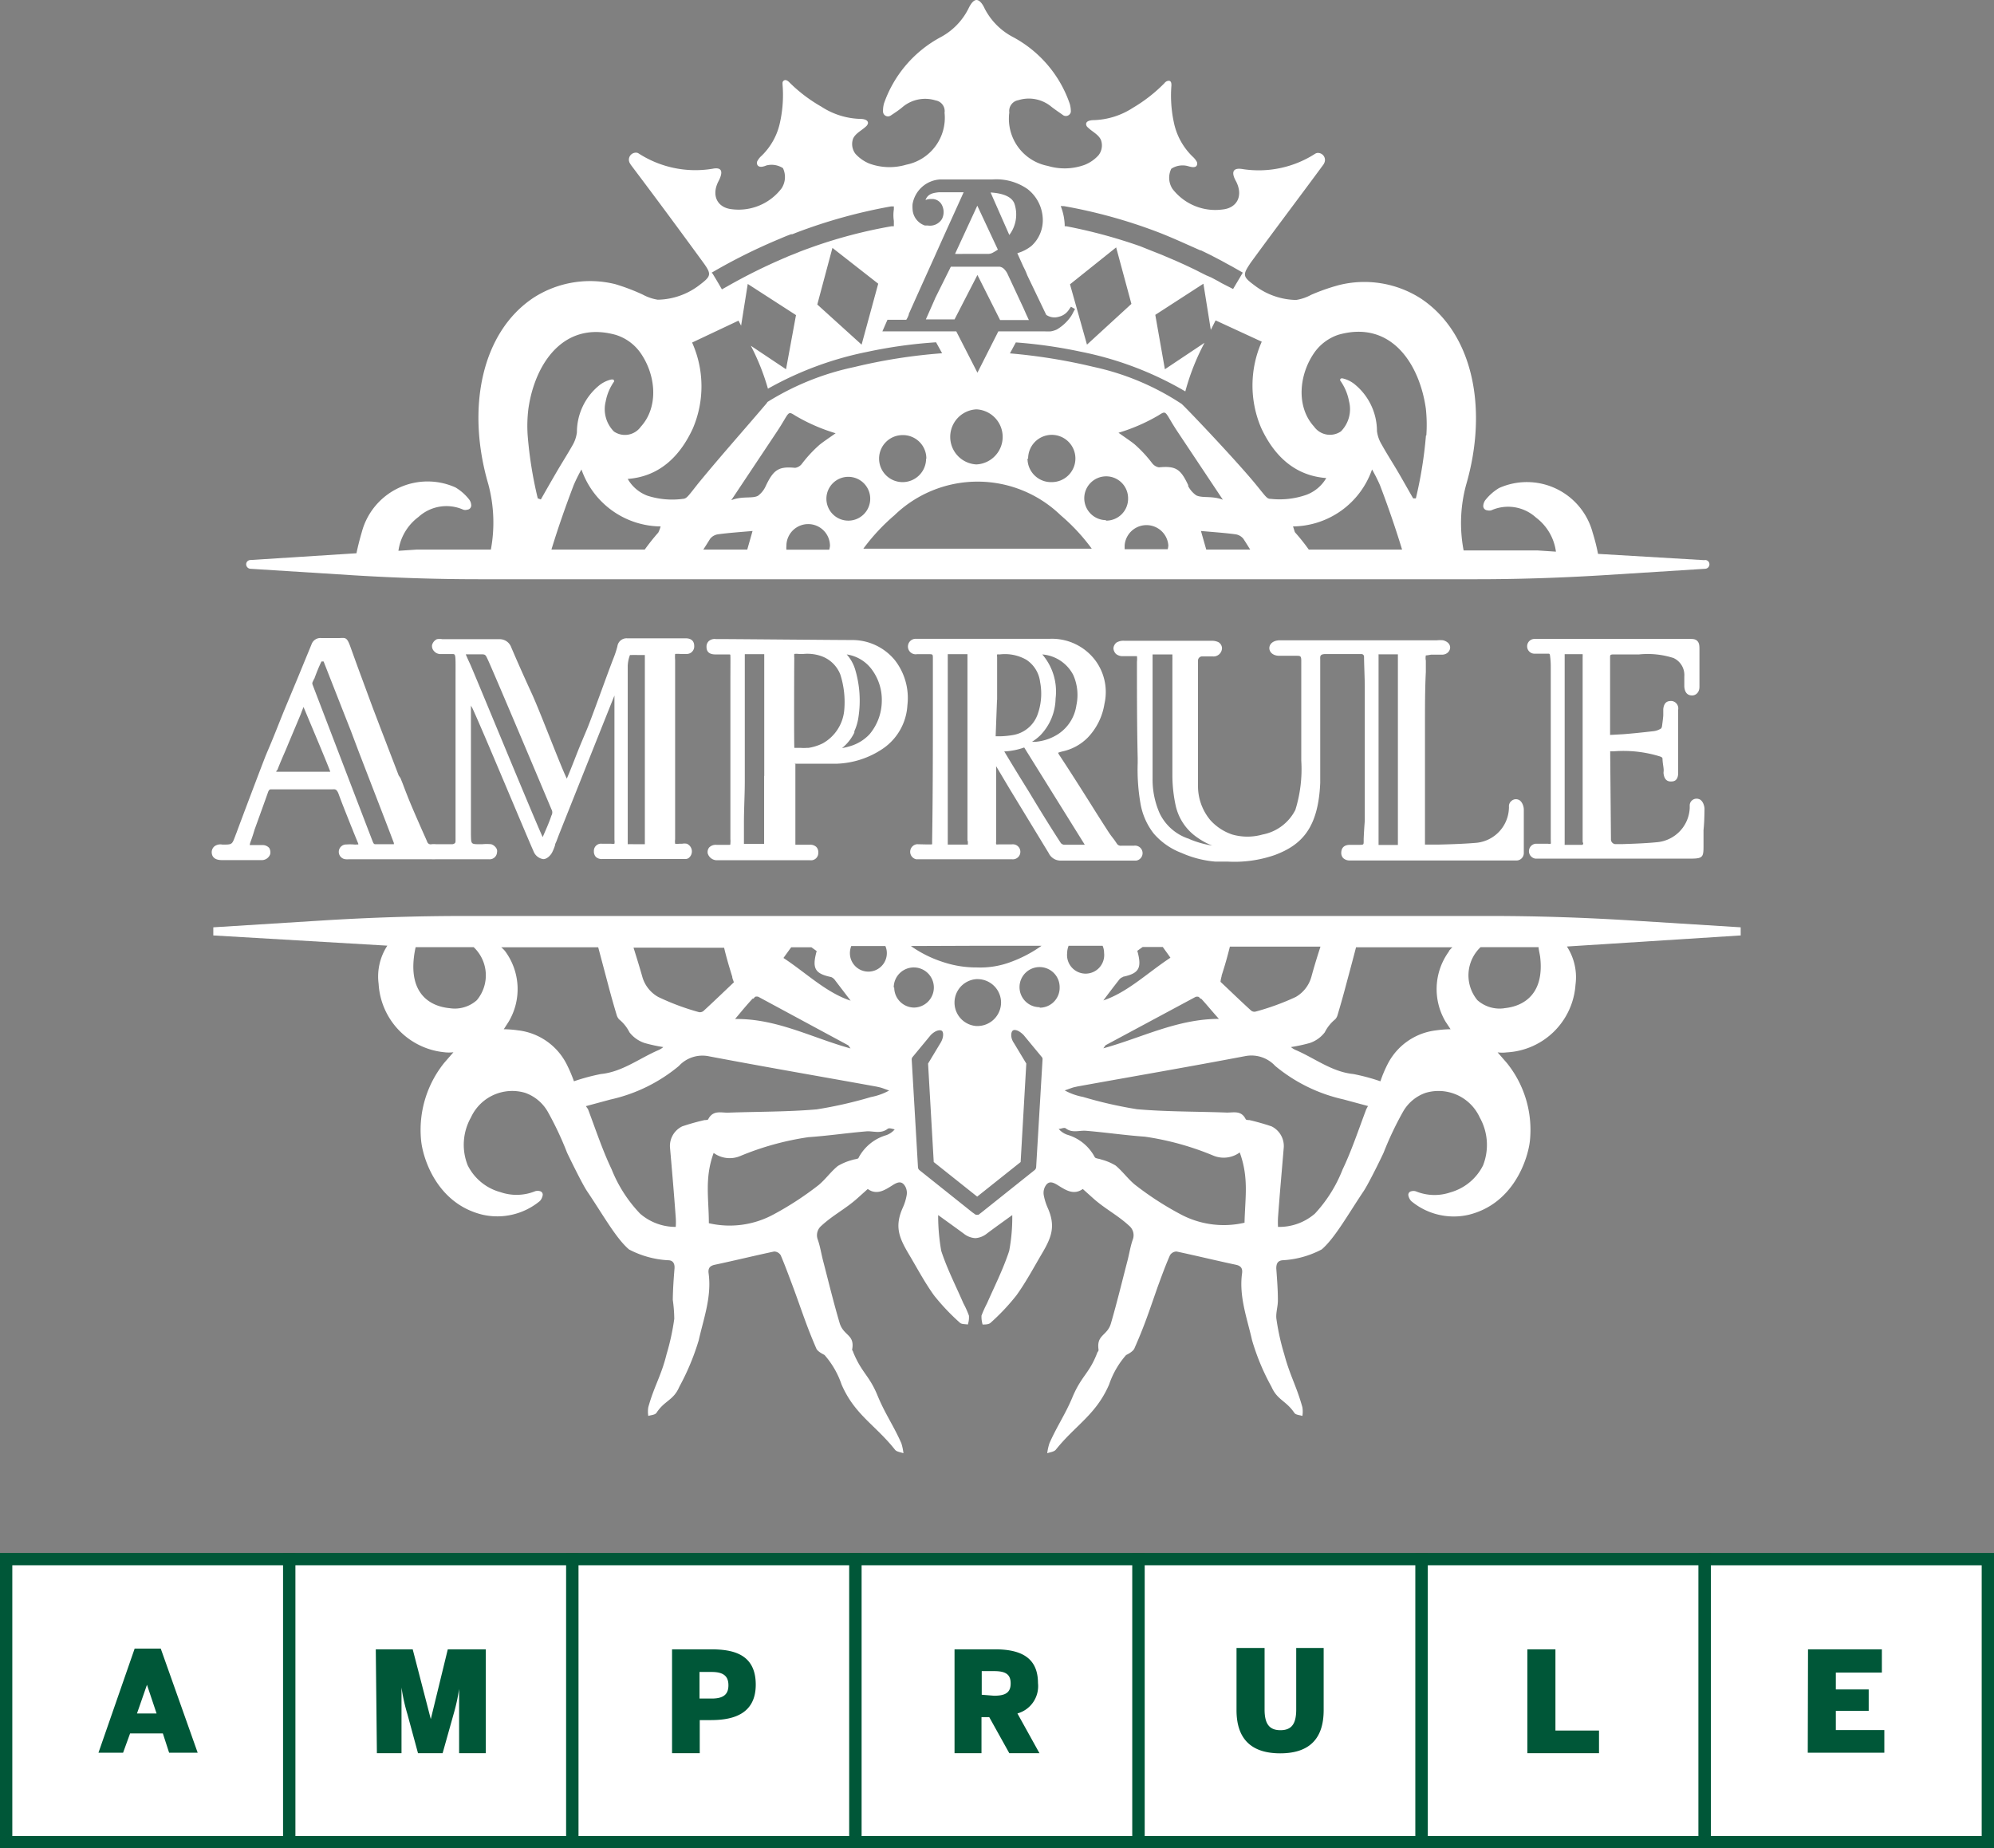
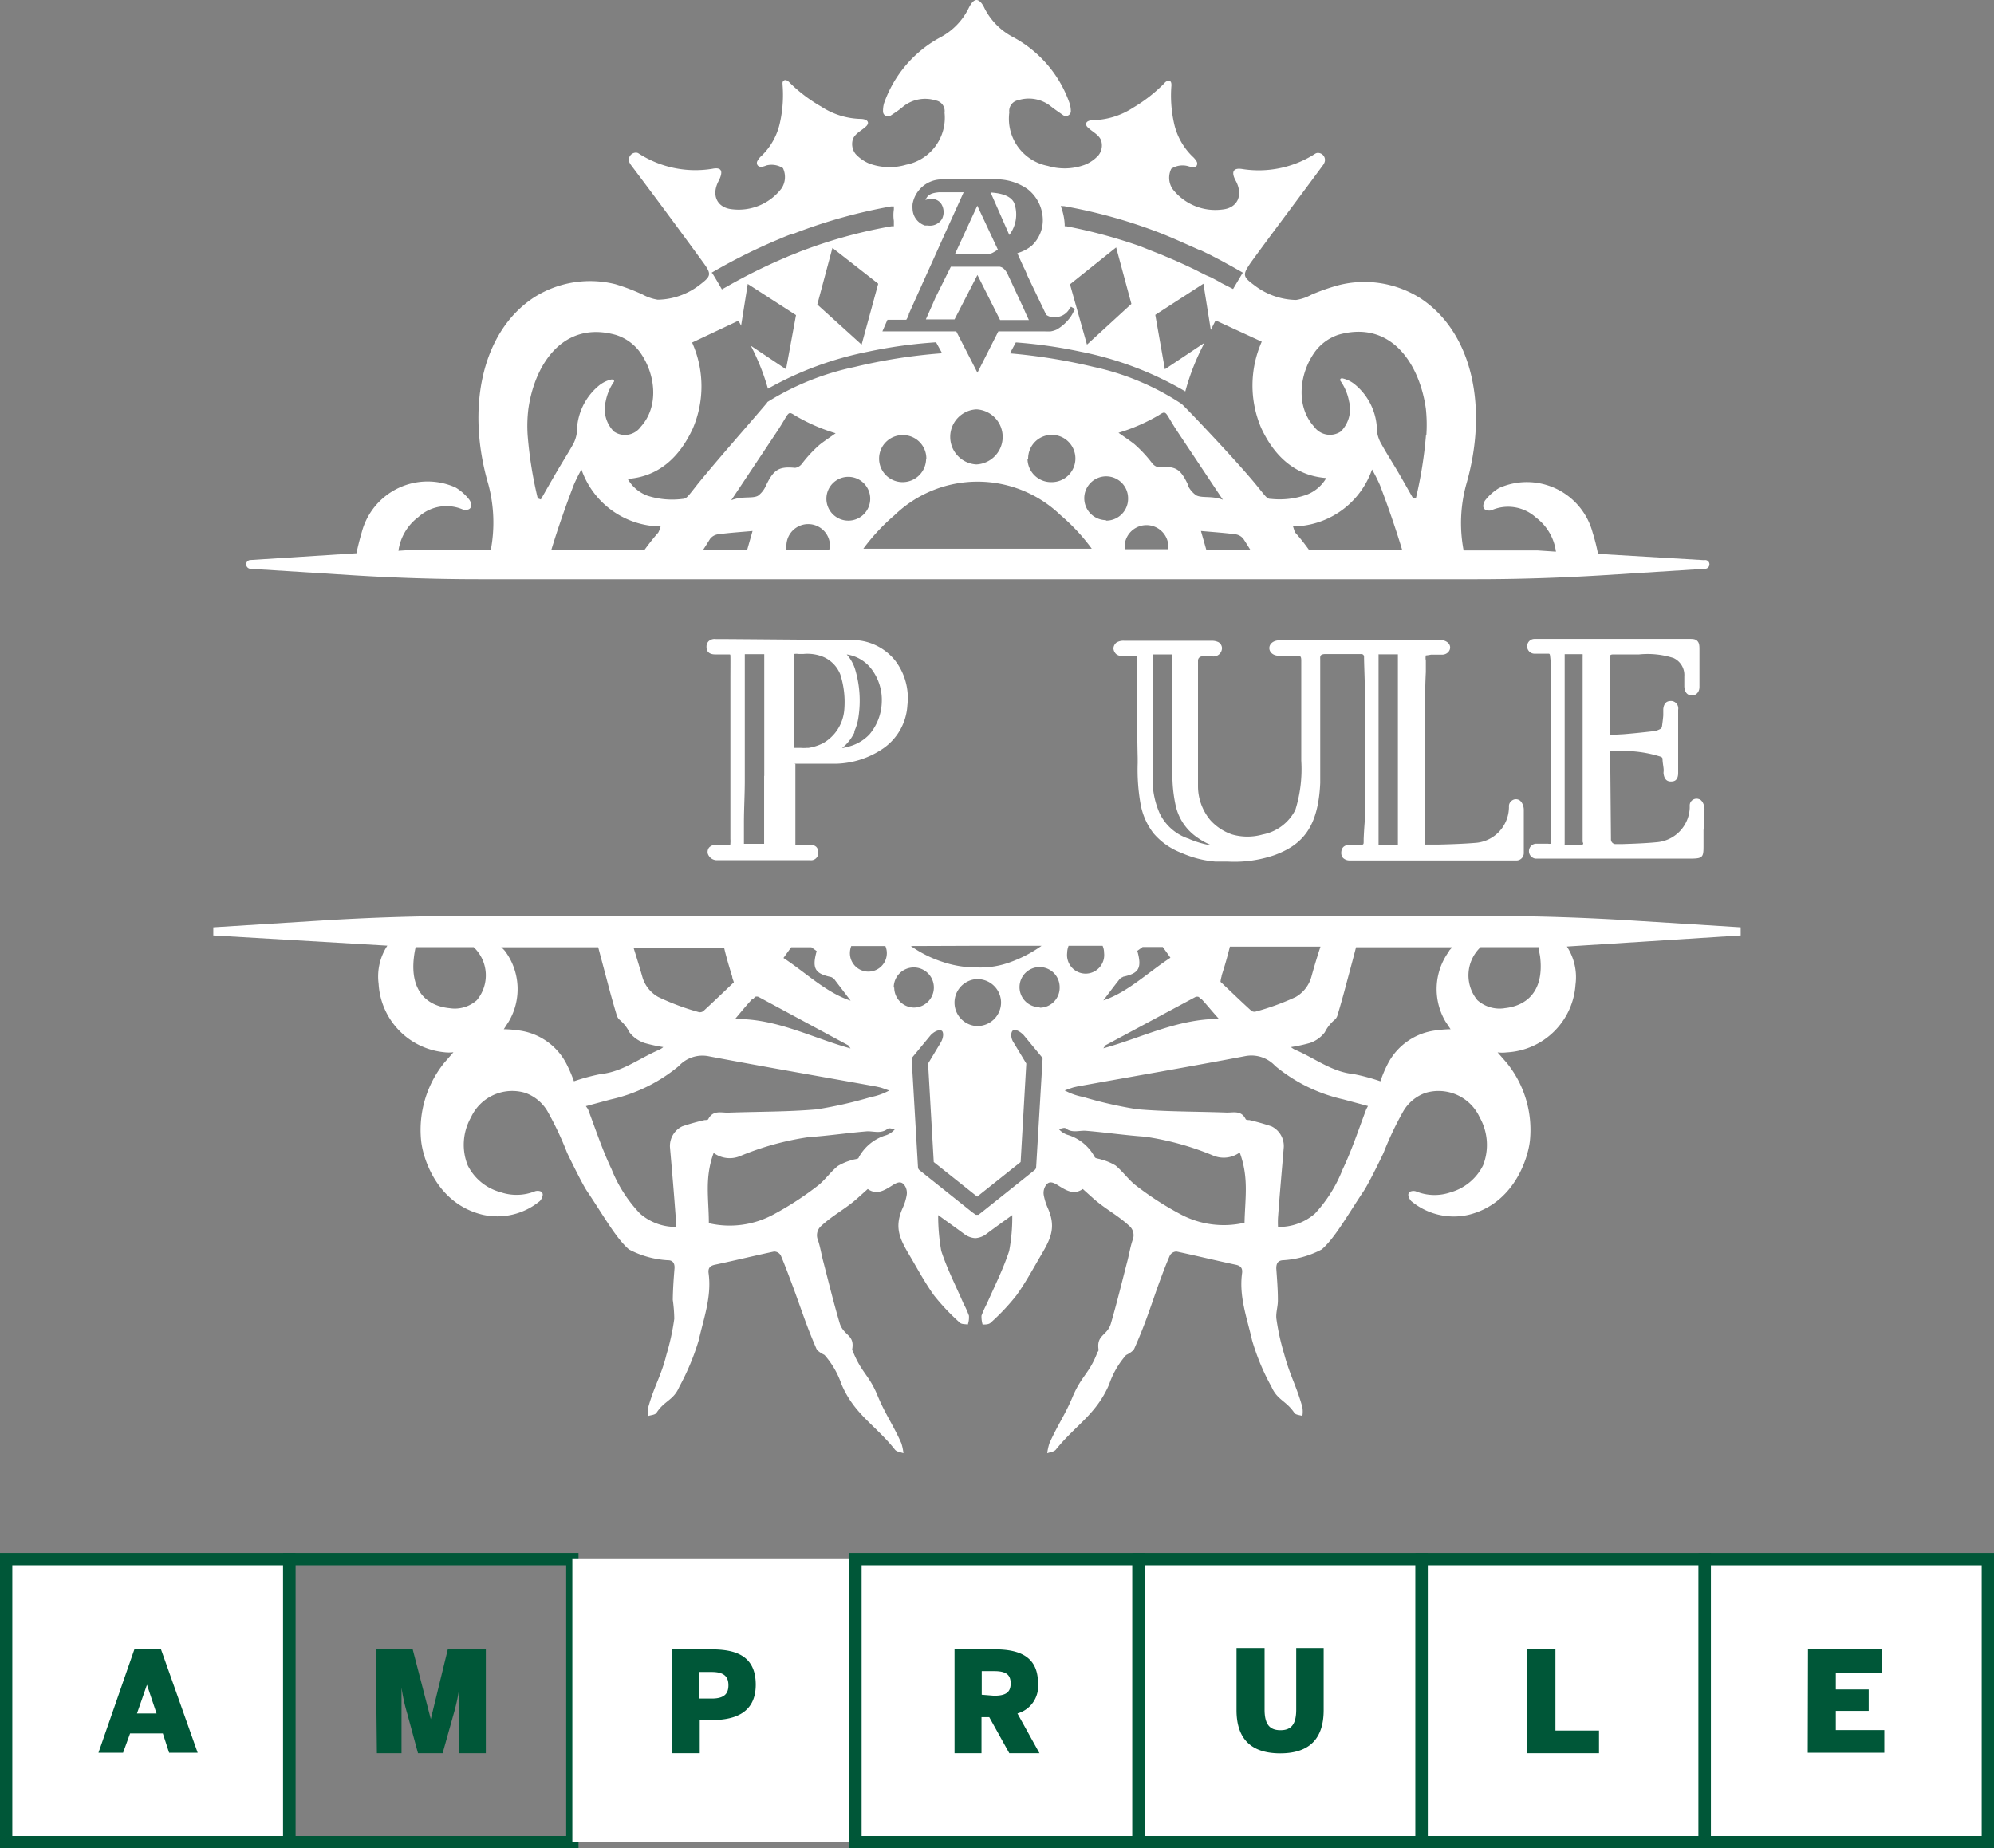
<svg xmlns="http://www.w3.org/2000/svg" viewBox="0 0 162 150.17">
  <rect x="0" y="0" width="162" height="150.17" fill="#808080" stroke="none" />
  <defs>
    <style>.cls-1{fill:#fff}.cls-2{fill:#005738}</style>
  </defs>
  <g id="レイヤー_2" data-name="レイヤー 2">
    <g id="グロナビ">
      <g id="FIX">
-         <path class="cls-1" d="M18.07 69.88h3.23a.72.72 0 00.65-.48.69.69 0 00-.08-.51.72.72 0 00-.58-.23h-1a1 1 0 01.06-.25q.18-.48.33-1s.86-2.37 1.08-3c.09-.28.19-.28.26-.28H27c.17 0 .34-.08.51.38.23.63.48 1.26.72 1.86l.25.63c.07.18.15.36.22.55.14.34.28.69.41 1a.42.42 0 000 .06H29a1.13 1.13 0 01-.26 0 4 4 0 00-.59 0 .6.6 0 00-.05 1.2 1 1 0 00.23 0h6.71a2.2 2.2 0 00.36 0h4.31a.6.6 0 00.67-.57.44.44 0 00-.06-.33.77.77 0 00-.41-.32 3.7 3.7 0 00-.74 0h-.13c-.8 0-.76 0-.78-.8v-10.5c0 .08.09.17.13.27.81 1.73 4.39 10.35 5 11.7a1 1 0 00.75.54c.32 0 .61-.34.71-.53a3.66 3.66 0 00.25-.62c0-.09.06-.19.1-.28l.2-.53c.23-.58 4.31-10.82 4.52-11.33v11.73a1.06 1.06 0 010 .31.79.79 0 01-.27 0h-.74a.58.58 0 00-.66.6.65.65 0 00.16.47.7.7 0 00.52.17h6.77a.45.45 0 00.25-.08.68.68 0 00-.15-1.16 1 1 0 00-.38 0h-.24a1.17 1.17 0 01-.33 0 1.41 1.41 0 010-.37V53.61a2.37 2.37 0 010-.48 2.55 2.55 0 01.4 0h.48a.61.61 0 00.67-.65c0-.28-.12-.61-.68-.62h-4.78a.75.75 0 00-.78.65 8.08 8.08 0 01-.33 1c-.45 1.14-1.75 4.81-2.17 5.8l-.37.88c-.46 1.09-.78 2-1.24 3.07-.54-1.11-2.17-5.44-2.84-6.9s-1.15-2.54-1.68-3.78a1 1 0 00-.93-.65h-4.67a1.29 1.29 0 00-.43 0 .72.72 0 00-.4.49.6.6 0 00.17.49.71.71 0 00.58.23h.87c.34 0 .29-.05.29 2.21v12.89c0 .16 0 .23-.09.29a.37.37 0 01-.22.06h-1.25a1.88 1.88 0 00-.4 0 .29.29 0 01-.34-.19c-.12-.29-.25-.57-.38-.86-.29-.66-.59-1.34-.87-2s-.46-1.13-.67-1.68c-.08-.22-.17-.43-.25-.64l-.15-.22c-.38-1-.77-2-1.15-3-.32-.82-.63-1.65-.95-2.48L29.36 55c-.31-.83-.61-1.67-.91-2.5s-.43-.65-1-.66h-1.34a.76.76 0 00-.8.51l-.79 1.92-.32.78-1.08 2.59c-.41 1-.76 1.92-1.17 2.89l-.33.78c-.26.64-2.18 5.72-2.39 6.31-.4 1-.26 1-1.16 1a.82.82 0 00-.65.14.64.64 0 00-.22.47c.01.65.66.65.87.65zM51 68V54.09a2.76 2.76 0 01.18-.87.28.28 0 01.09 0 5.37 5.37 0 01.57 0h.55v15.37h-.91a3.49 3.49 0 00-.46 0H51V68zM39 53.16c.45 0 .43 0 .65.47.5 1.08 5 11.75 5.15 12.12a.5.5 0 010 .51c-.19.58-.47 1.19-.71 1.75-.71-1.52-5.65-13.55-5.92-14.11a17.9 17.9 0 01-.33-.74zm-13.47 2c.18-.49.38-1 .59-1.42h.17c.11.28 2 5.1 2.19 5.57l.66 1.75.86 2.23.63 1.63c.46 1.19.92 2.38 1.37 3.57v.1h-1.44c-.14 0-.18 0-.26-.17-.2-.5-4.73-12.34-4.85-12.65s-.1-.24.06-.6zm-3 7.41c.21-.55.46-1.12.69-1.65l.24-.58.48-1.14.48-1.14.1-.27.14-.35c.27.65 2.11 5 2.17 5.26h-4.39s.02-.06.04-.11zM82 64.05l3.2 5.26a1.07 1.07 0 00.94.61h6.17a.61.61 0 00-.19-1.21H91.1a.37.37 0 01-.37-.18c-.11-.17-.23-.34-.35-.49a6.58 6.58 0 01-.4-.57c-.45-.7-.9-1.4-1.34-2.11-.81-1.28-1.65-2.61-2.5-3.9a1.92 1.92 0 01-.18-.3 2.59 2.59 0 01.4-.12 4.12 4.12 0 002-1.1 5.1 5.1 0 001.37-2.76 4.31 4.31 0 00-.73-3.51 4.41 4.41 0 00-3.7-1.77H74.43a.63.63 0 10.07 1.25h.94c.35 0 .35 0 .35.36v3.58c0 3.67 0 7.39-.06 11.19v.31c0 .04-1 0-1.24 0a.62.62 0 00-.06 1.22h7.78a.61.61 0 100-1.21h-1.05a.75.75 0 01-.23 0 .76.76 0 010-.22v-6.13l.22.37zm-3.37 4.26a3 3 0 010 .31H77V53.15h1.6v15.19zm9.5.32h-1.7a.43.43 0 01-.24-.13c-.77-1.18-1.51-2.38-2.19-3.5l-.41-.68c-.68-1.09-1.35-2.18-2-3.27a5.54 5.54 0 001.62-.32zm-.93-13.78a4 4 0 01.25 2.45A3.37 3.37 0 0186 59.62a4 4 0 01-1.9.65h-.26a4.15 4.15 0 00.67-.52 4.41 4.41 0 001.25-3 4.62 4.62 0 00-1.08-3.58 3.11 3.11 0 012.52 1.68zm-6.19 2v-3.47a.73.73 0 010-.21 1.21 1.21 0 01.21 0 3.5 3.5 0 012.16.43 2.51 2.51 0 011.12 1.8 5 5 0 01-.21 2.67 2.58 2.58 0 01-2 1.65 7.56 7.56 0 01-1 .1h-.4l.11-2.93z" />
        <path class="cls-1" d="M64.55 62.05h3.38a7.11 7.11 0 003.79-1.22 4.58 4.58 0 002-3.53 5 5 0 00-1-3.64A4.47 4.47 0 0069.3 52c-1.27 0-9.81-.08-11.08-.08h-.07a.72.72 0 00-.58.18.62.62 0 00-.17.46c0 .41.25.61.72.61h1.06c.18 0 .15 0 .16.14s0 1.4 0 1.82v13.05a1.57 1.57 0 010 .32c0 .14 0 .14-.13.14h-1a.74.74 0 00-.6.22.59.59 0 00-.11.48.78.78 0 00.7.55h7.61a.59.59 0 00.67-.61.61.61 0 00-.16-.47.71.71 0 00-.52-.18h-1.18v-6.55zm6.32-7.6a4.13 4.13 0 01.77 2.55 4.24 4.24 0 01-1 2.66 3.52 3.52 0 01-1.38.9 5.56 5.56 0 01-.85.22 3.68 3.68 0 001-1.26v-.11a4.15 4.15 0 00.33-1.12 8.86 8.86 0 00-.27-3.92 3.21 3.21 0 00-.68-1.2 3.09 3.09 0 012.08 1.28zm-6.34-1a1.56 1.56 0 010-.32 1.44 1.44 0 01.35 0h.41a3.42 3.42 0 011.5.2 2.58 2.58 0 011.48 1.47 7.35 7.35 0 01.32 2.89 3.44 3.44 0 01-1.74 2.7 4 4 0 01-1.16.37h-.15a2.43 2.43 0 01-.48 0h-.52c-.04.07-.02-6.44-.01-7.27zm-2.45 9.57v5.54h-1.64v-1.71c0-1.12.07-2.28.07-3.43V53.15h1.58v9.91zm48.71 5.14v.16c0 .31 0 .31-.31.32h-.8c-.57 0-.7.34-.71.61a.62.62 0 00.15.46.76.76 0 00.54.2h13.58a.6.6 0 00.56-.58v-3.55c0-.26-.14-.72-.47-.82a.54.54 0 00-.48.07.57.57 0 00-.26.47 1.15 1.15 0 010 .19 2.93 2.93 0 01-2.6 2.78c-1 .09-2.28.13-3.19.15h-1.03v-9.81c0-1.4 0-2.83.07-4.21v-.93a1.09 1.09 0 010-.42s.1 0 .41-.06h.9c.72 0 1-.93.09-1.17a2.59 2.59 0 00-.49 0H104c-1.17 0-1.14 1.26-.06 1.26h1.38c.31 0 .4 0 .4.39v8.13a11.14 11.14 0 01-.48 4 3.77 3.77 0 01-2.66 2 4.51 4.51 0 01-2.47 0 4.19 4.19 0 01-1.78-1.17 4.31 4.31 0 01-1-2.76V53.66a.34.34 0 01.31-.33h.87a.69.69 0 00.77-.68.59.59 0 00-.28-.47 1.17 1.17 0 00-.52-.12h-7.14a1.08 1.08 0 00-.64.15.67.67 0 00-.24.46.7.7 0 00.22.47.85.85 0 00.56.17h1.13a1.91 1.91 0 010 .45c0 2.61 0 5.22.06 7.83v.42a16.11 16.11 0 00.22 3.23 5.45 5.45 0 001.09 2.49A5.59 5.59 0 0096 69.3a8.44 8.44 0 002.72.7h1a10 10 0 003.84-.53c2.23-.83 3.54-2.23 3.7-5.86v-10c0-.25-.06-.45.38-.47h2.97a.21.21 0 01.21.21c0 .52.06 1.89.06 2.4v10.94c-.04.5-.07.99-.09 1.47zm-14.16 0a4 4 0 01-2.41-2.07 6.75 6.75 0 01-.58-2.79V53.17h1.61v.21a2.44 2.44 0 010 .27v9.27a11.63 11.63 0 00.26 2.5 4.25 4.25 0 001.7 2.58 5.58 5.58 0 001.28.7 7.83 7.83 0 01-1.86-.53zm15.39-15h1.55v15.49H112v-15.5zm26.46 12.57c0-.26-.14-.72-.46-.81a.56.56 0 00-.49.06.54.54 0 00-.25.47v.2a2.92 2.92 0 01-2.6 2.77c-1 .1-2 .13-2.87.16h-.6a.39.39 0 01-.33-.41l-.06-6.73v-.35a.07.07 0 010-.05h.3a10 10 0 013.75.42c.19.07.19.12.2.19 0 .24.05.49.08.74s0 .28 0 .42c.05.48.27.71.65.68.55 0 .54-.57.54-.74v-5.08a.61.61 0 00-.53-.72c-.22 0-.61 0-.68.66v.47c0 .16-.06.61-.1.91a.46.46 0 01-.07.19 1.49 1.49 0 01-.58.22c-.88.1-1.61.18-2.48.25l-1.09.06V53.4c0-.16 0-.22.23-.23h2.12a6.88 6.88 0 012.8.29 1.52 1.52 0 01.88 1.49v.84c.05.61.38.72.66.71s.58-.25.57-.72v-2.94c0-.35 0-.58-.17-.76s-.39-.17-.75-.17h-12.48a.6.6 0 000 1.2h1.16c.06 0 .09.06.1.16a6.48 6.48 0 01.06.9v14a.86.86 0 010 .16.73.73 0 010 .22.55.55 0 01-.22 0h-1.02a.61.61 0 000 1.21h12.57c1.13 0 1.08-.14 1.08-1.32v-1c.06-.57.07-1.06.08-1.71zm-9.85 2.82l-.06.09h-1.45a.57.57 0 010-.12V53.15h1.46a2 2 0 010 .24v15a1.16 1.16 0 01.05.16zm12.79 6.79l-8.79-.55c-3.84-.24-7.68-.37-11.52-.37H37.63c-3.84 0-7.68.13-11.52.37l-8.78.55V76l14.14.83a4.57 4.57 0 00-.71 3.1 5.93 5.93 0 005.34 5.56 3 3 0 00.74 0l-.75.86a8.7 8.7 0 00-1.88 6.28c.13 1.43 1.26 5.16 5 6.06a5.42 5.42 0 004.66-1.12.92.92 0 00.21-.42.29.29 0 00-.2-.37.71.71 0 00-.4 0 4 4 0 01-2.81.08A4.2 4.2 0 0138 94.68a4.51 4.51 0 01.26-3.89 3.69 3.69 0 014.41-2 3.43 3.43 0 011.82 1.51 26.38 26.38 0 011.58 3.35c.3.63 1.24 2.55 1.62 3.12 1.31 1.94 2.35 3.83 3.41 4.74a7.7 7.7 0 003.19.88c.35 0 .54.23.51.66-.07.86-.13 1.71-.14 2.56a11.54 11.54 0 01.12 1.54 19.1 19.1 0 01-.63 2.89c-.43 1.75-1 2.56-1.48 4.29a2.19 2.19 0 000 .71c.23-.08.55-.08.67-.26.65-1 1.38-1 1.85-2.11a19.59 19.59 0 001.58-3.79c.4-1.78 1.06-3.53.8-5.43-.06-.44.13-.62.53-.7 1.6-.34 3.19-.73 4.79-1.07a.63.63 0 01.54.31c.36.84.67 1.7 1 2.57.71 1.92 1.06 3.08 1.89 5 .12.28.64.5.67.53a7.05 7.05 0 011.38 2.39c1.06 2.46 2.74 3.28 4.34 5.3.14.18.46.2.69.29a4.31 4.31 0 00-.17-.81c-.63-1.43-1.32-2.39-1.92-3.84-.69-1.7-1.3-1.86-2-3.58 0-.06-.09-.14-.08-.19.23-1.22-.66-1.1-1-2.11-.5-1.68-.91-3.38-1.35-5.07-.15-.57-.24-1.17-.43-1.73a1 1 0 01.27-1.14c1-.92 2-1.39 3-2.3l.78-.7c.75.54 1.42.07 2.07-.34.39-.24.73-.34 1 .18a1.1 1.1 0 01.09.67 4.14 4.14 0 01-.31 1c-.68 1.51-.32 2.42.46 3.74.68 1.14 1.3 2.32 2.07 3.39a17.63 17.63 0 002.1 2.22c.14.14.43.11.65.15a1.85 1.85 0 00.09-.72 7.56 7.56 0 00-.45-1c-.61-1.41-1.32-2.79-1.8-4.26a16.32 16.32 0 01-.25-2.91c.69.5 1.39 1 2.07 1.5a1.66 1.66 0 00.9.37h.09a1.66 1.66 0 00.9-.37c.68-.51 1.37-1 2.06-1.5a14.66 14.66 0 01-.25 2.91c-.48 1.47-1.18 2.85-1.8 4.26a9.06 9.06 0 00-.45 1 2.33 2.33 0 00.09.72c.23 0 .51 0 .66-.15a17.55 17.55 0 002.09-2.22c.77-1.07 1.4-2.25 2.07-3.39.78-1.32 1.14-2.23.46-3.74a4.68 4.68 0 01-.31-1 1.1 1.1 0 01.09-.67c.26-.52.6-.42 1-.18.66.41 1.32.88 2.08.34l.78.7c1 .91 2 1.38 3 2.3a1 1 0 01.27 1.14c-.19.56-.28 1.16-.43 1.73-.44 1.69-.85 3.39-1.34 5.07-.3 1-1.18.89-1 2.11 0 .05 0 .13-.08.19-.64 1.72-1.26 1.88-2 3.58-.59 1.45-1.28 2.41-1.91 3.84a4.33 4.33 0 00-.18.81c.24-.09.55-.11.7-.29 1.6-2 3.27-2.84 4.33-5.3a7.05 7.05 0 011.38-2.39s.55-.25.67-.53c.83-1.87 1.19-3 1.89-5 .32-.87.63-1.73 1-2.57a.63.63 0 01.54-.31c1.6.34 3.19.73 4.79 1.07.4.08.59.26.53.7-.26 1.9.41 3.65.81 5.43a18.41 18.41 0 001.58 3.79c.47 1.08 1.19 1.13 1.85 2.11.11.18.44.18.66.26a2.19 2.19 0 000-.71c-.48-1.73-1-2.54-1.47-4.29a19.13 19.13 0 01-.64-2.89c-.06-.5.13-1 .12-1.54 0-.85-.07-1.7-.13-2.56 0-.43.15-.62.5-.66a7.65 7.65 0 003.19-.88c1.06-.91 2.11-2.8 3.41-4.74.38-.57 1.33-2.49 1.62-3.12A26.43 26.43 0 01114 90.3a3.39 3.39 0 011.82-1.51 3.68 3.68 0 014.4 2 4.55 4.55 0 01.27 3.89 4.25 4.25 0 01-2.64 2.19 4 4 0 01-2.82-.08.67.67 0 00-.39 0 .29.29 0 00-.21.37.93.93 0 00.22.42 5.4 5.4 0 004.65 1.12c3.72-.9 4.86-4.63 5-6.06a8.65 8.65 0 00-1.88-6.28l-.75-.86a3 3 0 00.75 0A5.91 5.91 0 00128 80a4.57 4.57 0 00-.7-3.1l14.12-.9zM38.74 81.26a2.69 2.69 0 01-2.21.65c-1.67-.16-3.25-1.23-2.9-4.15a7.21 7.21 0 01.14-.81h4.71a3.15 3.15 0 01.26 4.31zm60.51-2c.25-.77.48-1.57.67-2.35h7.36c-.26.8-.51 1.61-.73 2.42a2.73 2.73 0 01-1.28 1.67 20.18 20.18 0 01-3.27 1.19.42.42 0 01-.36-.09c-.86-.78-1.69-1.59-2.48-2.33.01-.16.05-.32.09-.46zM97.4 81l.13.14h.06c.44.47.86 1 1.44 1.64-3.39 0-6.29 1.54-9.39 2.39l.18-.25 7.3-3.92a.39.39 0 01.28 0zm-6.17-1.64c1.31-.28 1.56-.7 1.17-2.11l.43-.31h1.64c.19.27.4.55.62.87-1.87 1.23-3.48 2.81-5.45 3.47.38-.51.81-1.08 1.26-1.65a.62.62 0 01.33-.25zm-4.42-2.52h2.77a1.43 1.43 0 01.12.58 1.51 1.51 0 11-3 0 1.62 1.62 0 01.11-.56zm-7.48 0h5.29a10.53 10.53 0 01-2.51 1.32 7 7 0 01-2.74.44 8.53 8.53 0 01-2.76-.44 9.66 9.66 0 01-2.61-1.3zm2 4.61a1.92 1.92 0 01-1.91 1.91h-.1a1.91 1.91 0 010-3.81h.1a1.91 1.91 0 011.91 1.92zm-12.17-4.59h2.77a1.43 1.43 0 01.12.58 1.5 1.5 0 11-3 0 1.62 1.62 0 01.11-.58zm-4.88.1h1.64l.43.31c-.39 1.41-.15 1.83 1.17 2.11a.7.7 0 01.33.27l1.26 1.65c-2-.66-3.59-2.24-5.46-3.47zm-3.13 4.17h.07l.12-.14a.39.39 0 01.28 0l7.3 3.94.18.25c-3.1-.85-6-2.44-9.38-2.39.57-.68.99-1.19 1.43-1.66zM58.83 77c.18.78.42 1.58.66 2.35 0 .14.09.3.13.46-.78.74-1.62 1.55-2.47 2.33a.45.45 0 01-.37.09 19.74 19.74 0 01-3.3-1.23 2.73 2.73 0 01-1.28-1.59c-.23-.81-.48-1.62-.73-2.42zM46 86.39a5.08 5.08 0 00-3.92-2.68 9 9 0 00-1.15-.09l.4-.62a5.18 5.18 0 00-.3-5.73 2.27 2.27 0 00-.31-.31h7.88l.9 3.39c.19.71.39 1.41.6 2.11a.89.89 0 00.2.36 3.21 3.21 0 01.84 1.05 2.58 2.58 0 001.23.87 12.47 12.47 0 001.52.33 1.6 1.6 0 01-.45.27c-1.53.67-2.91 1.75-4.62 1.92a16.33 16.33 0 00-2.19.59 11.63 11.63 0 00-.63-1.46zM57.25 91a18.09 18.09 0 00-1.82.51 1.77 1.77 0 00-1 1.68c.18 2.06.32 3.67.47 5.73a5.3 5.3 0 010 .76A4.39 4.39 0 0152 98.6a11.21 11.21 0 01-2.31-3.6c-.73-1.53-1.27-3.16-1.92-4.89l-.17-.24 2-.54a13.12 13.12 0 005.55-2.72 2.6 2.6 0 012.45-.79c4.53.86 9.07 1.64 13.6 2.46l.31.07c.25.07.49.17.73.25a5 5 0 01-1.48.53 34.35 34.35 0 01-4.4 1c-2.4.21-4.83.18-7.24.27-.56 0-1.2-.21-1.58.53-.03.07-.19.07-.29.07zM72 92.23a3.72 3.72 0 00-2.24 1.82c0 .12-.33.12-.51.19a4.59 4.59 0 00-1.18.49c-.56.45-1 1.08-1.55 1.54a25.54 25.54 0 01-3.66 2.39 7.48 7.48 0 01-5.27.72c0-2-.36-3.67.39-5.71a2.21 2.21 0 002.14.26 23 23 0 015.56-1.54c1.6-.11 3.2-.35 4.8-.48.55 0 1.11.21 1.64-.2.12-.09.38 0 .57.05a1.64 1.64 0 01-.69.47zm.61-12a1.63 1.63 0 111.62 1.63 1.63 1.63 0 01-1.58-1.62zm11.57 14.6a.34.34 0 01-.13.24l-4.3 3.43-.25.19a.15.15 0 01-.11 0 .19.19 0 01-.12 0L79 98.5l-4.3-3.43a.33.33 0 01-.12-.24l-.51-8.75a.31.31 0 01.07-.2l1.48-1.79c.4-.4.76-.44.9-.34s.17.54-.12 1l-1 1.66.46 8 3.53 2.81 3.53-2.81.46-8-1-1.66c-.29-.41-.26-.85-.12-1s.5-.06.9.34l1.48 1.79a.25.25 0 01.06.2zm.29-13a1.63 1.63 0 111.62-1.63 1.62 1.62 0 01-1.62 1.67zm16.64 17.51a7.45 7.45 0 01-5.26-.72 25.09 25.09 0 01-3.67-2.39c-.55-.46-1-1.09-1.55-1.54a4.44 4.44 0 00-1.18-.49c-.17-.07-.45-.07-.51-.19a3.69 3.69 0 00-2.24-1.82 1.64 1.64 0 01-.69-.47c.19 0 .45-.14.57-.05.53.41 1.09.16 1.64.2 1.6.13 3.2.37 4.8.48a23 23 0 015.56 1.54 2.2 2.2 0 002.14-.26c.76 2.08.43 3.7.39 5.75zm9.89-9.22c-.65 1.73-1.19 3.36-1.92 4.89a11.36 11.36 0 01-2.25 3.59 4.42 4.42 0 01-3 1.08 7.32 7.32 0 010-.76c.15-2.06.3-3.67.47-5.73a1.78 1.78 0 00-1-1.68 18.86 18.86 0 00-1.8-.51c-.1 0-.27 0-.3-.08-.37-.74-1-.51-1.57-.53-2.42-.09-4.84-.06-7.25-.27a33.83 33.83 0 01-4.39-1 5 5 0 01-1.49-.53c.25-.08.49-.18.73-.25l.31-.07c4.54-.82 9.07-1.6 13.6-2.46a2.63 2.63 0 012.46.79 13.14 13.14 0 005.54 2.72l2 .54zm6.74-12.85a5.18 5.18 0 00-.3 5.73l.41.62a9.14 9.14 0 00-1.16.09 5.08 5.08 0 00-3.92 2.68 10.08 10.08 0 00-.62 1.46 16.42 16.42 0 00-2.2-.59c-1.71-.17-3.09-1.25-4.61-1.92a1.61 1.61 0 01-.46-.27 13.09 13.09 0 001.53-.33 2.55 2.55 0 001.22-.87 3.21 3.21 0 01.84-1.05.79.79 0 00.2-.36c.21-.7.41-1.4.6-2.11.3-1.13.61-2.26.9-3.39H118a3.07 3.07 0 00-.29.31zm4.51 4.64a2.71 2.71 0 01-2.22-.65 3.16 3.16 0 01.26-4.31H125c0 .19.11.61.13.81.34 2.92-1.25 3.99-2.91 4.15zm16.21-36.4l-8.63-.51a15.83 15.83 0 00-.44-1.74 5.53 5.53 0 00-7.6-3.61 4.13 4.13 0 00-1.13 1 .9.9 0 00-.15.4.35.35 0 00.32.41.61.61 0 00.33 0 3.36 3.36 0 013.63.59 4.14 4.14 0 011.62 2.77l-1.5-.1h-6a11.86 11.86 0 01.2-5.32c1.81-6.2.56-12.34-3.68-15.15a8.5 8.5 0 00-6.64-1.09 16.41 16.41 0 00-2.26.79 3.74 3.74 0 01-1.23.42 5.71 5.71 0 01-3.36-1.17c-1-.74-1-.86-.32-1.87 1.94-2.66 3.92-5.27 5.87-7.92a.6.6 0 00.09-.15.57.57 0 00-.58-.83.47.47 0 00-.15.06 8.48 8.48 0 01-5.94 1.24c-.79-.12-.88.31-.49 1 .6 1.16.1 2.17-1.1 2.29a4.39 4.39 0 01-4.06-1.67 1.65 1.65 0 01-.1-1.64 1.68 1.68 0 011.33-.22c.24.07.55.16.71 0a.34.34 0 000-.4 1.6 1.6 0 00-.31-.37 5.35 5.35 0 01-1.52-2.77 10.33 10.33 0 01-.2-3c0-.13 0-.29-.11-.36s-.34 0-.46.17a12.47 12.47 0 01-2.56 2 6.16 6.16 0 01-3.18 1c-.27 0-.64.07-.62.34a.37.37 0 00.15.26c.34.34.84.55 1.05 1a1.29 1.29 0 01-.19 1.25 3 3 0 01-1.12.78 4.74 4.74 0 01-3 .09A3.9 3.9 0 0182 9.14a.89.89 0 01.73-1 2.86 2.86 0 012.66.51c.33.26.68.49 1 .72a.41.41 0 00.61-.29 2.27 2.27 0 00-.09-.65A9.72 9.72 0 0082.28 3 5.4 5.4 0 0180 .7c-.21-.46-.44-.69-.66-.7-.22 0-.44.24-.66.7A5.34 5.34 0 0176.46 3a9.76 9.76 0 00-4.64 5.4 2.27 2.27 0 00-.08.65.4.4 0 00.62.34c.35-.23.7-.46 1-.72a2.86 2.86 0 012.66-.51.88.88 0 01.72 1 3.89 3.89 0 01-3.11 4.22 4.77 4.77 0 01-3-.09 3.12 3.12 0 01-1.12-.78 1.3 1.3 0 01-.2-1.25c.21-.45.71-.66 1.06-1a.46.46 0 00.15-.26c0-.27-.36-.34-.63-.34a6.09 6.09 0 01-3.17-1 12.27 12.27 0 01-2.57-1.95c-.12-.13-.31-.27-.46-.17s-.11.23-.11.36a10.33 10.33 0 01-.2 3 5.28 5.28 0 01-1.52 2.77 1.35 1.35 0 00-.3.37.33.33 0 000 .4c.16.19.47.1.71 0a1.71 1.71 0 011.34.22 1.68 1.68 0 01-.11 1.64 4.38 4.38 0 01-4.03 1.7c-1.2-.12-1.7-1.13-1.09-2.29.38-.73.3-1.16-.49-1a8.5 8.5 0 01-6-1.24.35.35 0 00-.14-.06.57.57 0 00-.59.83l.09.15c2 2.65 3.93 5.26 5.87 7.92.73 1 .65 1.13-.32 1.87a5.71 5.71 0 01-3.36 1.17 3.82 3.82 0 01-1.23-.42 16.76 16.76 0 00-2.21-.84 8.49 8.49 0 00-6.64 1.09c-4.25 2.81-5.49 9-3.69 15.15a12 12 0 01.21 5.32h-6l-1.51.1A4.14 4.14 0 0134 42a3.37 3.37 0 013.64-.59.57.57 0 00.32 0 .35.35 0 00.32-.41.8.8 0 00-.15-.4 4 4 0 00-1.13-1 5.53 5.53 0 00-7.6 3.61c-.17.58-.32 1.16-.44 1.74l-8.63.55a.35.35 0 00-.33.35.37.37 0 00.33.36l8.56.54c3.31.2 6.63.31 10 .31H120c3.32 0 6.64-.11 10-.31l8.55-.54a.36.36 0 00.33-.36.34.34 0 00-.42-.34zm-52-28.76A42 42 0 0194 18.83c1.18.45 2.36 1 3.52 1.51h.05l.82.4.17.09.69.36.36.2.5.27.86.49-.79 1.33-.94-.48-.24-.14-.6-.32-.4-.17-.56-.28-.33-.17-.57-.27-.32-.15-.6-.27-.3-.13-.66-.28-.23-.1-.86-.34-.95-.38a42 42 0 00-6-1.62h-.12v-.13a4.64 4.64 0 00-.23-1.25l-.09-.26zm5.46 7.94L88.31 28l-1.38-4.9 3.75-3zm-18.09.88v-.05c.34-.77 1.21-2.7 2.1-4.67 1-2.24 2.06-4.55 2.36-5.23h-2c-.49.05-.91.13-1.1.63a1.18 1.18 0 01.49-.08h.12a.89.89 0 01.73.5 1.25 1.25 0 010 1.12 1.14 1.14 0 01-1.16.53h-.23a1.47 1.47 0 01-1-1.33 2.66 2.66 0 010-.41 2.41 2.41 0 012.23-2h4.25a4.43 4.43 0 012.86.78 3.2 3.2 0 011.23 2.27 2.83 2.83 0 01-.91 2.35 3.29 3.29 0 01-1.15.59l.49 1.09a5.55 5.55 0 01.32.71L85 25.58a1.19 1.19 0 00.81.2 2 2 0 00.39-.1 1.34 1.34 0 00.65-.53l.09-.13.07-.1.33.19-.07.12-.08.15a2.5 2.5 0 01-.23.39 3.63 3.63 0 01-1.1 1 1.93 1.93 0 01-.48.15 4 4 0 01-.53 0h-3.74l-1.7 3.36-1.72-3.36h-6l.41-.94h1.53a1.91 1.91 0 00.2-.41zm5.54 7.69a2.24 2.24 0 010 4.47h-.08a2.24 2.24 0 010-4.47zM57.79 22.17a45.81 45.81 0 015.66-2.81c.27-.12.55-.23.82-.33h.1l.38-.15a42.74 42.74 0 017.64-2.11h.23v.24a3.12 3.12 0 000 .94v.43h-.17A39.44 39.44 0 0066 20.07l-.61.22-.37.14-.46.19-.49.19-.27.12a45 45 0 00-4.72 2.34l-.43.24c-.28-.49-.55-.95-.79-1.33zm13.56.88L70 28l-3.6-3.26 1.23-4.6zM43.69 40.49a32.76 32.76 0 01-.82-5.11 11.35 11.35 0 01.06-2.18c.52-3.63 2.84-7.16 7.07-6a3.85 3.85 0 012 1.42c1.29 1.8 1.54 4.43.06 6.05a1.58 1.58 0 01-2.18.39 2.58 2.58 0 01-.67-2.45 4.11 4.11 0 01.68-1.61.43.43 0 000-.05.12.12 0 00-.13-.12h-.09a2.48 2.48 0 00-1 .49 4.92 4.92 0 00-1.8 3.8 2.73 2.73 0 01-.37 1.08c-.43.76-.9 1.49-1.34 2.25s-.82 1.42-1.22 2.13zm9.79 2.78c-.39.44-.75.9-1.1 1.38H44.8c.54-1.77 1.15-3.51 1.81-5.24a13.5 13.5 0 01.63-1.27 6.88 6.88 0 006.43 4.63 2.45 2.45 0 01-.19.5zm2-2.74a6.55 6.55 0 01-2.89-.26A3.09 3.09 0 0151 38.91c2.52-.19 4.21-1.77 5.28-4.08a8.7 8.7 0 00-.05-7L60 26.05l.21.41.54-3.39 3.92 2.53-.81 4.4L61 28.09a18.41 18.41 0 011.39 3.49 27.36 27.36 0 018.1-3 38.53 38.53 0 015.56-.77l.49.89a44.08 44.08 0 00-7.13 1.12 21.73 21.73 0 00-7.06 2.84.83.83 0 01-.13.18c-1.88 2.21-3.65 4.19-5.49 6.43-.83 1.05-.93 1.23-1.23 1.26zm19.76-3.27a1.91 1.91 0 11-1.91-1.91 1.9 1.9 0 011.93 1.91zm-14.53 7.39h-3.57c.19-.29.37-.58.55-.87a1 1 0 01.64-.37c.89-.12 1.79-.18 2.81-.27zm1.51-5.18a2 2 0 01-.64.81c-.47.25-1.28 0-2.17.36l3.69-5.54c1.07-1.6.83-1.77 1.53-1.32a14.92 14.92 0 003.26 1.42c-.57.4-1.07.74-1.31.94a10.52 10.52 0 00-1.43 1.54.85.85 0 01-.55.33c-1.33-.13-1.75.14-2.38 1.46zm5.15 5.19h-3.48a1.63 1.63 0 010-.31 1.77 1.77 0 013.54 0 1.63 1.63 0 01-.06.31zm-.23-4.14a1.78 1.78 0 111.78 1.78 1.78 1.78 0 01-1.78-1.78zm3 4.06a16.24 16.24 0 012.53-2.72 9.71 9.71 0 0113.5 0 15.83 15.83 0 012.53 2.72zm13.39-7.32a1.92 1.92 0 111.92 1.91 1.91 1.91 0 01-1.97-1.91zm6.35 5a1.78 1.78 0 111.77-1.78 1.78 1.78 0 01-1.82 1.82zm5 2.36h-3.51v-.31a1.78 1.78 0 013.55 0 1.63 1.63 0 01-.06.35zm1.66-5.19c-.62-1.32-1-1.59-2.38-1.46a.88.88 0 01-.55-.33 10.52 10.52 0 00-1.43-1.54c-.24-.2-.74-.54-1.31-.94a14.71 14.71 0 003.26-1.42c.7-.45.47-.28 1.53 1.32l3.69 5.54c-.89-.34-1.69-.11-2.17-.36a2.09 2.09 0 01-.66-.77zM98 44.65l-.43-1.51c1 .09 1.92.15 2.81.27a1 1 0 01.64.37c.19.29.37.58.55.87zm5.21-4.12c-.29 0-.39-.21-1.22-1.22-1.7-2.06-5.84-6.4-6-6.5a21 21 0 00-7.14-3 45.88 45.88 0 00-6.8-1.1l.48-.89a38.81 38.81 0 015.25.75 27.26 27.26 0 018.52 3.23 18.79 18.79 0 011.56-3.95L94.64 30l-.78-4.42 3.91-2.53.6 3.75.39-.77 3.75 1.73a8.78 8.78 0 00-.05 7c1.07 2.31 2.76 3.89 5.29 4.08a3.13 3.13 0 01-1.61 1.36 6.58 6.58 0 01-2.9.33zm3.12 4.12a16.22 16.22 0 00-1.1-1.38c-.05-.05-.06-.15-.18-.5a6.88 6.88 0 006.42-4.63 13.76 13.76 0 01.64 1.27c.66 1.73 1.26 3.47 1.8 5.24zm9.52-9.27a34 34 0 01-.82 5.11h-.22c-.41-.71-.81-1.43-1.22-2.13s-.92-1.49-1.34-2.25a2.75 2.75 0 01-.38-1.08 4.92 4.92 0 00-1.8-3.8 2.43 2.43 0 00-1-.49H109a.12.12 0 00-.12.12.07.07 0 000 .05 4.23 4.23 0 01.72 1.69 2.57 2.57 0 01-.66 2.45 1.58 1.58 0 01-2.18-.39c-1.48-1.62-1.23-4.25.05-6.05a3.89 3.89 0 011.95-1.42c4.24-1.19 6.56 2.34 7.08 6a12.22 12.22 0 01.04 2.19z" />
        <path class="cls-1" d="M82.42 16.56c-.25-.71-1.26-.88-1.94-.92L82 19.09a2.75 2.75 0 00.42-2.53zm-3.01 5.78L81.25 26h2.34l-.22-.47-.22-.5-1.33-2.85a1.67 1.67 0 00-.24-.32.66.66 0 00-.36-.19h-3.97L76 24.18c-.28.65-.56 1.27-.78 1.77h2.33zm-1.17-1.71h2a.84.84 0 00.38-.08 4.82 4.82 0 00.45-.27l-1.67-3.57-1.81 3.92h.08c.2.01.39 0 .57 0z" />
      </g>
-       <path class="cls-1" d="M.5 126.67h23v23H.5z" />
+       <path class="cls-1" d="M.5 126.67h23v23H.5" />
      <path class="cls-2" d="M23 127.17v22H1v-22h22m1-1H0v24h24v-24z" />
-       <path class="cls-1" d="M23.5 126.67h23v23h-23z" />
      <path class="cls-2" d="M46 127.17v22H24v-22h22m1-1H23v24h24v-24z" />
      <path class="cls-1" d="M46.5 126.67h23v23h-23z" />
-       <path class="cls-2" d="M69 127.17v22H47v-22h22m1-1H46v24h24v-24z" />
      <path class="cls-1" d="M69.5 126.67h23v23h-23z" />
      <path class="cls-2" d="M92 127.17v22H70v-22h22m1-1H69v24h24v-24z" />
      <path class="cls-1" d="M92.5 126.67h23v23h-23z" />
      <path class="cls-2" d="M115 127.17v22H93v-22h22m1-1H92v24h24v-24z" />
      <path class="cls-1" d="M115.5 126.67h23v23h-23z" />
      <path class="cls-2" d="M138 127.17v22h-22v-22h22m1-1h-24v24h24v-24z" />
      <path class="cls-1" d="M138.5 126.67h23v23h-23z" />
      <path class="cls-2" d="M161 127.17v22h-22v-22h22m1-1h-24v24h24v-24zm-151.06 7.77h2.12l3 8.46h-2.32l-.51-1.57h-2.66L10 142.4H8zm1.78 5.27l-.78-2.33-.81 2.33zM30.53 134h3l1.47 5.67 1.38-5.67h3.09v8.44H37.3v-5.22a15.59 15.59 0 01-.45 2.05l-.89 3.17h-2l-.86-3.17a14.68 14.68 0 01-.48-2.17v5.34h-2zm24.07 0h3.15c1.81 0 3.65.38 3.65 2.87s-2 2.88-3.65 2.88h-.9v2.69H54.6zm3.23 4c1.06 0 1.35-.44 1.35-1.08s-.29-1.08-1.35-1.08h-1V138zm19.72-4h3.29c2.17 0 3.49.72 3.49 2.75a2.3 2.3 0 01-1.67 2.46l1.79 3.23H82l-1.63-2.93h-.63v2.93h-2.19zm3.21 3.77c.94 0 1.35-.26 1.35-1s-.41-1-1.35-1h-1v1.92zm19.7 1.17v-5.05h2.28v5c0 1.16.38 1.68 1.29 1.68s1.28-.52 1.28-1.68v-5h2.23v5.05c0 2.23-1.07 3.51-3.53 3.51s-3.55-1.28-3.55-3.51zm23.63-4.94h2.28v6.6h3.54v1.84h-5.82z" />
      <path class="cls-2" d="M146.89 134h6v1.89h-3.74v1.37h2.67V139h-2.67v1.56h3.94v1.84h-6.22z" />
    </g>
  </g>
</svg>